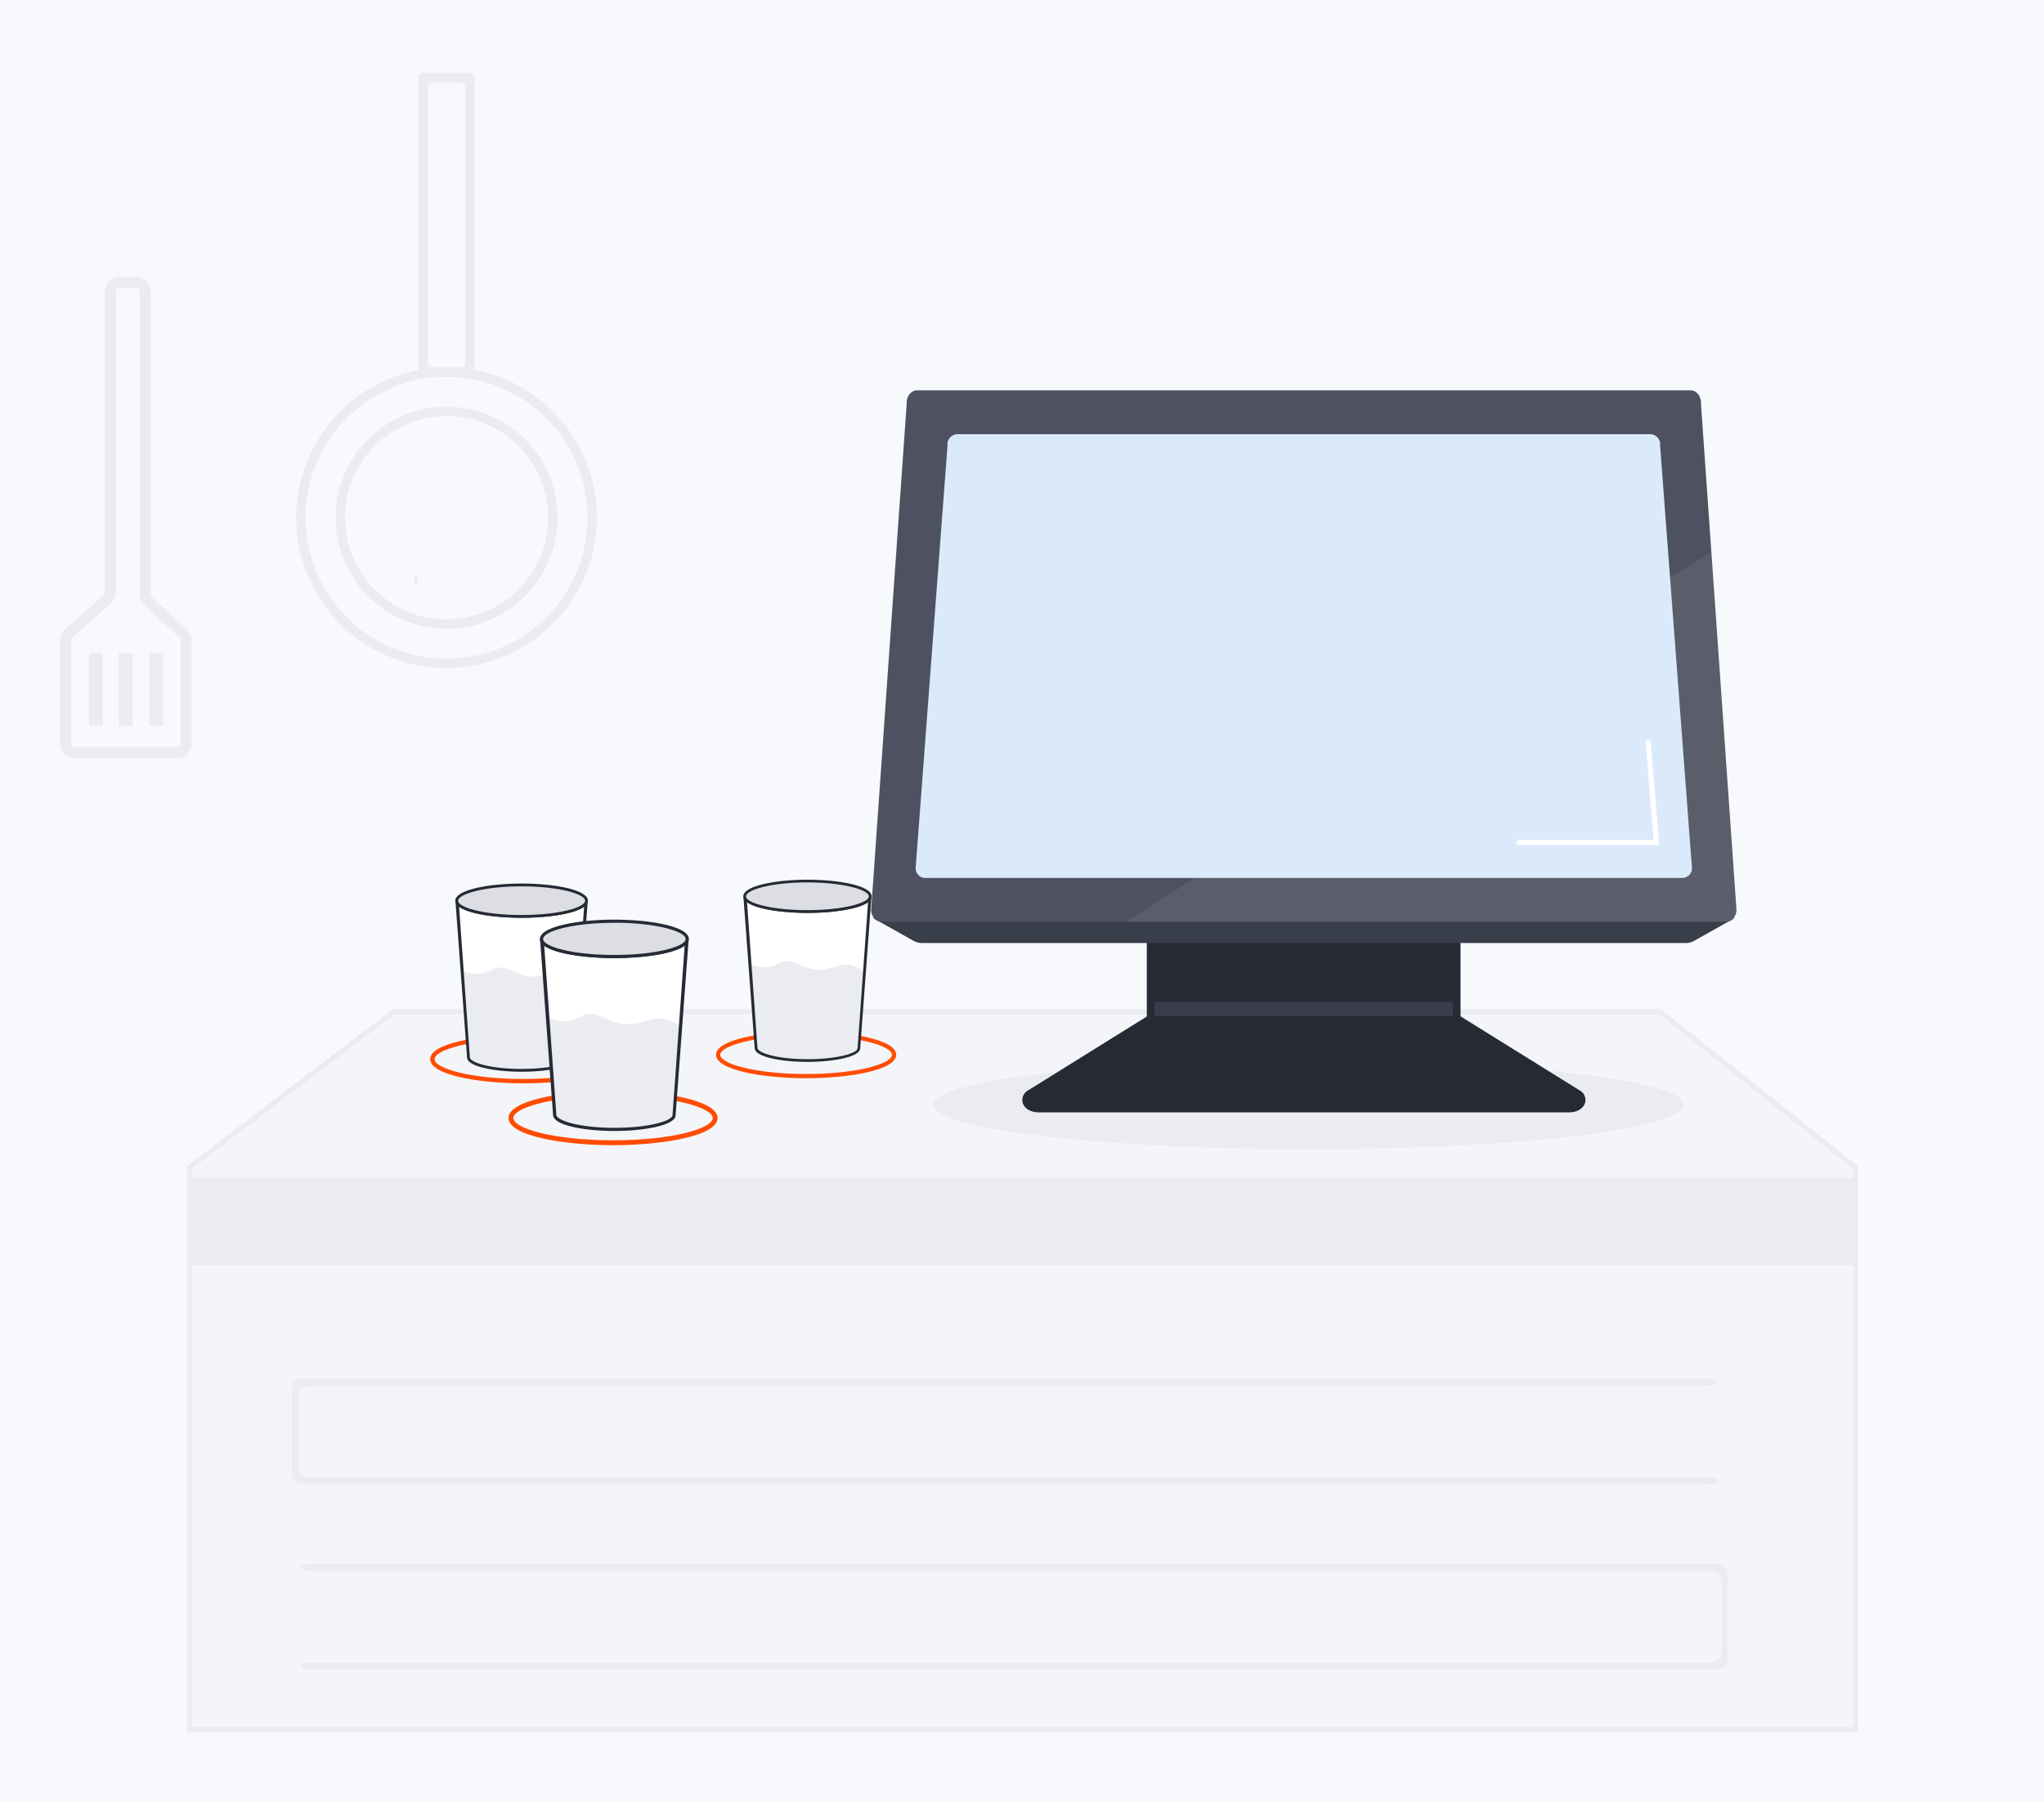
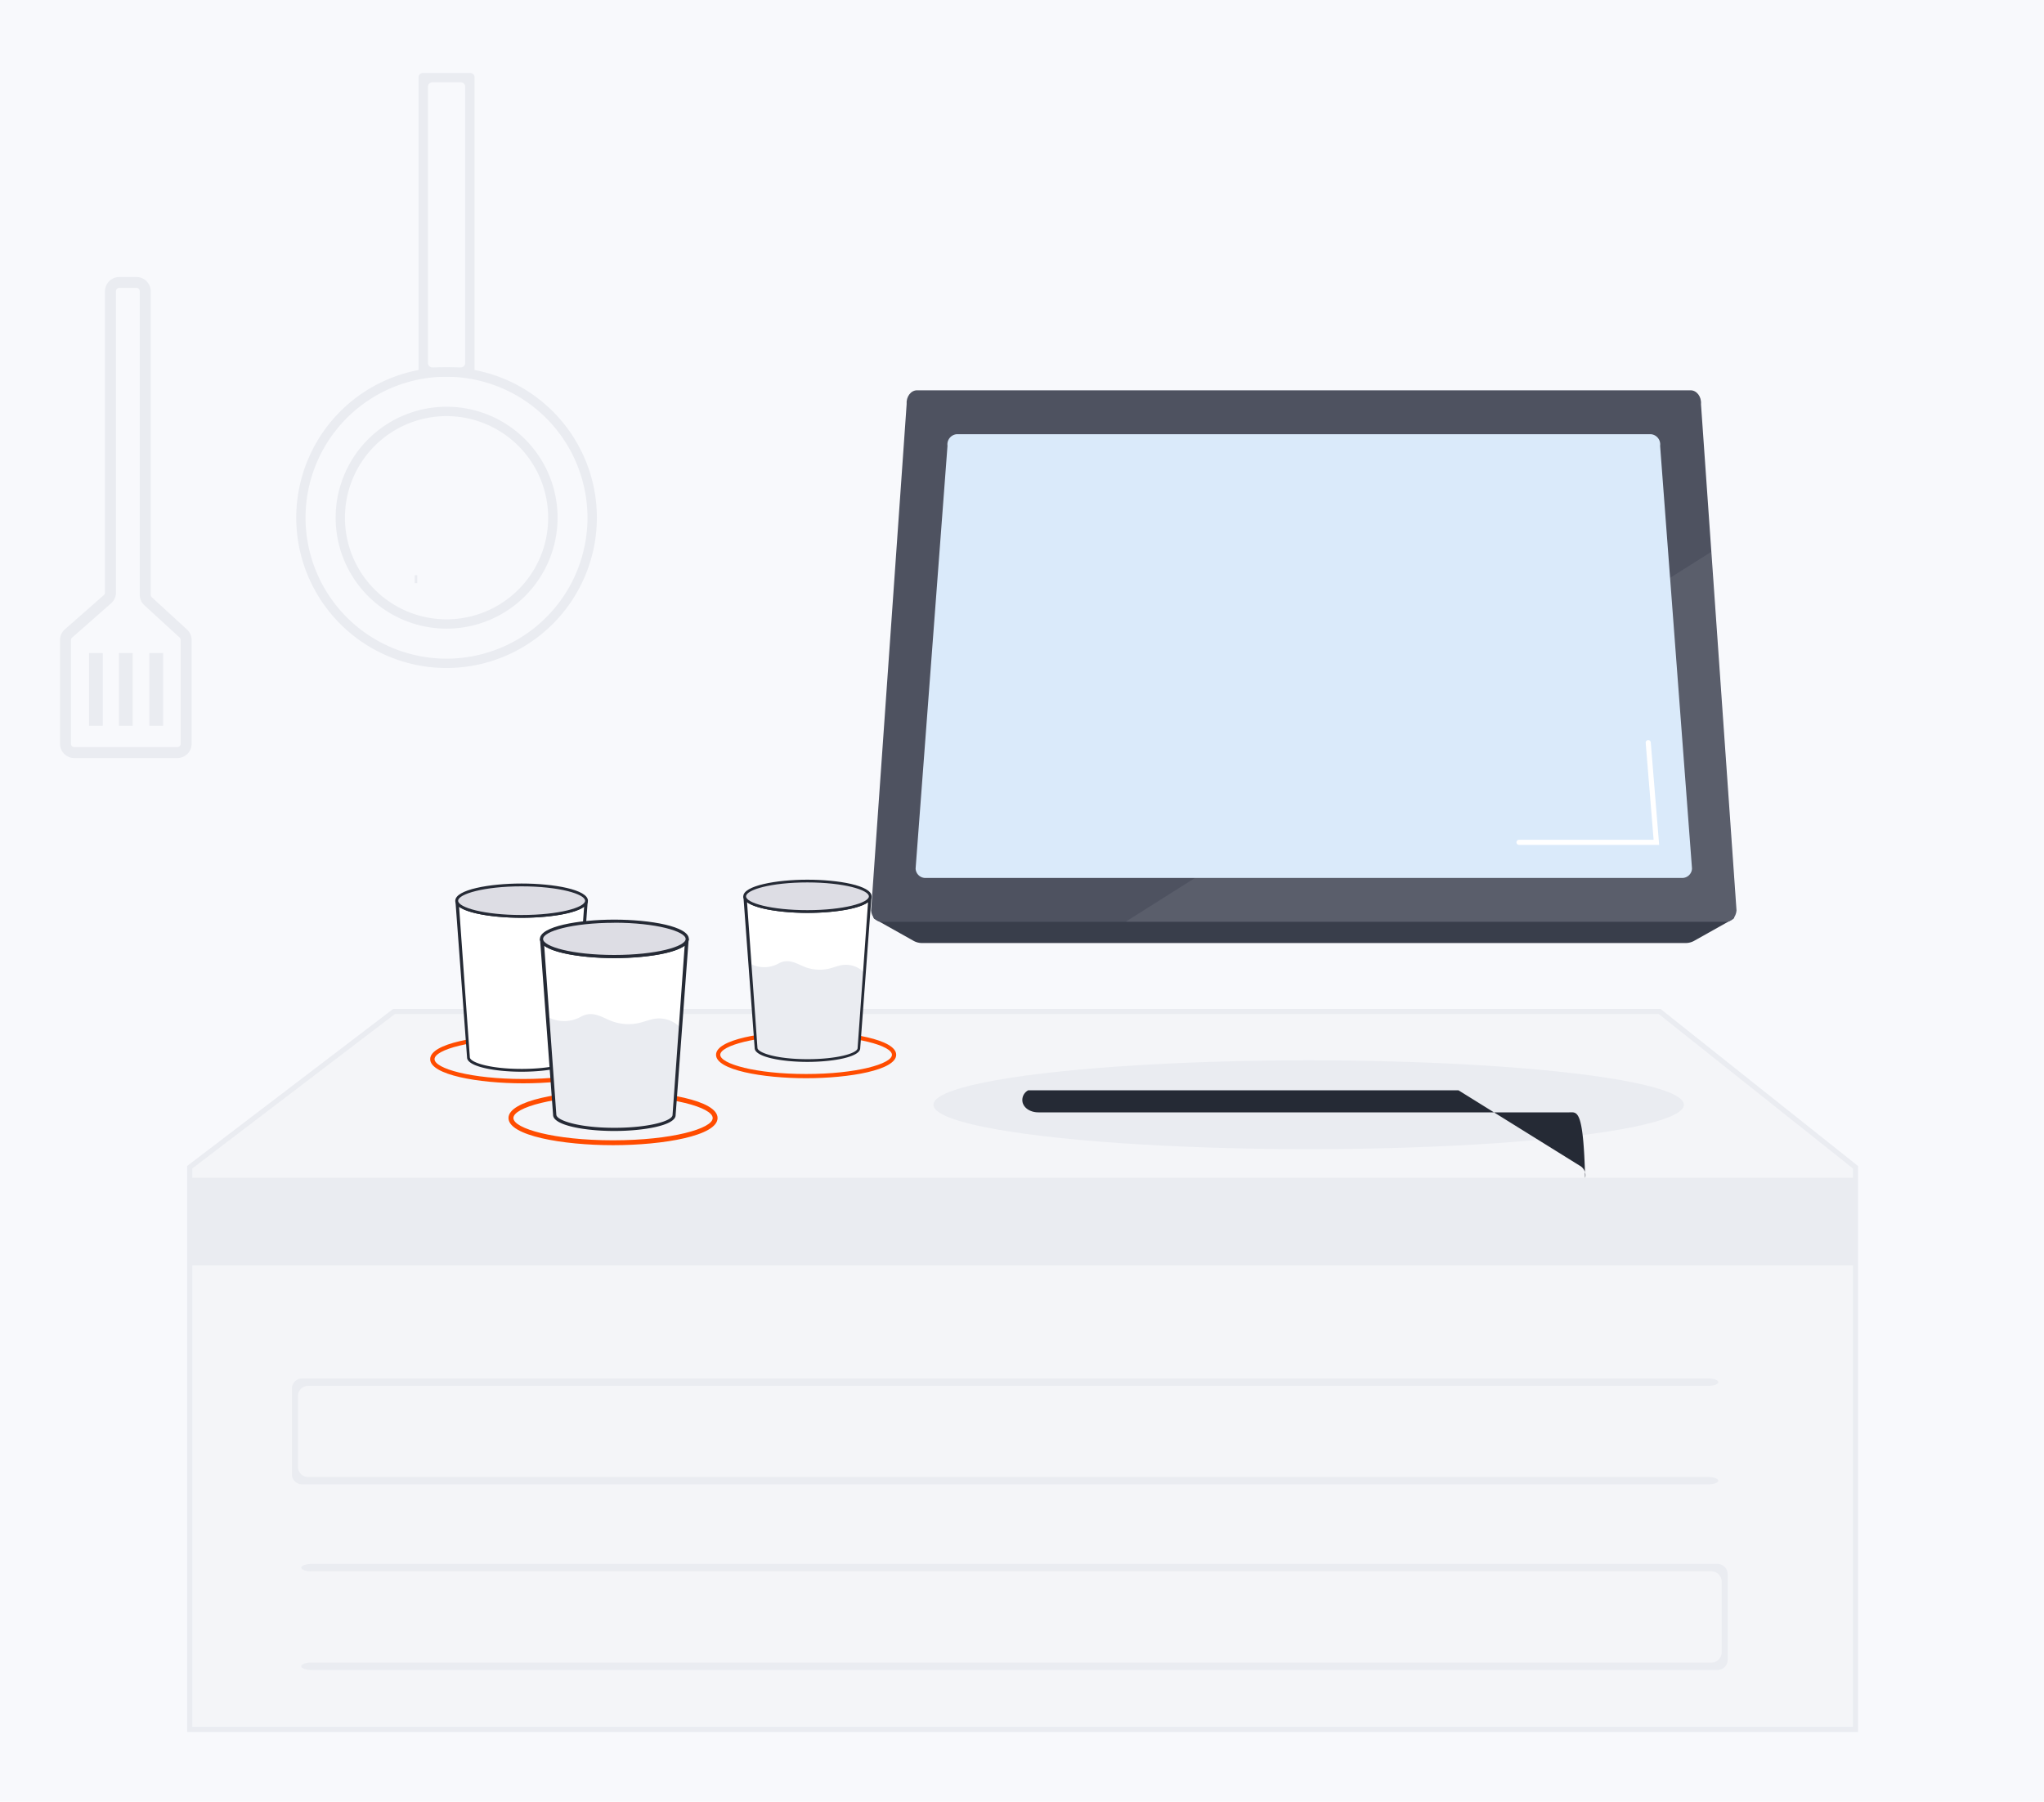
<svg xmlns="http://www.w3.org/2000/svg" width="800" height="705.12" viewBox="0 0 800 705.12">
  <defs>
    <style>.a{fill:#f8f9fc;}.b{fill:#c9cad3;opacity:0.1;}.c,.i,.n{fill:none;stroke-miterlimit:10;}.c,.i{stroke:#eaecf1;}.c,.n{stroke-width:2px;}.d,.l{fill:#eaecf1;}.e{fill:#ff4c00;}.f{fill:#fff;}.g{fill:#252a35;}.h{fill:#dddde4;}.j{fill:#393e4b;}.k{fill:#4e5260;}.l{opacity:0.08;}.m{fill:#daeafa;}.n{stroke:#fff;stroke-linecap:round;}</style>
  </defs>
  <title>flex-01</title>
  <rect class="a" x="-19.5" y="-114.38" width="839" height="839" />
  <polygon class="b" points="650.12 396.32 649.58 395.88 154.22 395.88 75.05 456.23 74.27 456.83 74.27 493.26 74.27 577.29 74.27 676.87 726.23 676.87 726.23 577.29 726.23 493.26 726.23 456.85 650.12 396.32" />
  <polygon class="c" points="650.12 396.32 649.58 395.88 154.22 395.88 75.05 456.23 74.27 456.83 74.27 493.26 74.27 577.29 74.27 676.87 726.23 676.87 726.23 577.29 726.23 493.26 726.23 456.85 650.12 396.32" />
  <rect class="d" x="74.27" y="460.97" width="652.03" height="34.26" />
  <ellipse class="d" cx="512.19" cy="432.38" rx="146.86" ry="17.38" />
  <path class="d" d="M672.53,579.53c0,.8-1.8,1.44-4,1.44H118.25a4,4,0,0,1-4-4V543.52a4,4,0,0,1,4-4H668.53c2.2,0,4,.65,4,1.44s-1.8,1.45-4,1.45H120.61a4,4,0,0,0-4,4v27.68a4,4,0,0,0,4,4H668.53C670.73,578.09,672.53,578.74,672.53,579.53Z" />
  <path class="d" d="M676.2,649.6a4,4,0,0,1-4,4H121.91c-2.2,0-4-.65-4-1.44s1.8-1.45,4-1.45H669.83a4,4,0,0,0,4-4V619a4,4,0,0,0-4-4H121.91c-2.2,0-4-.65-4-1.44s1.8-1.45,4-1.45H672.2a4,4,0,0,1,4,4Z" />
  <path class="e" d="M204.79,424c-17.65,0-36.42-3.31-36.42-9.47s18.77-9.46,36.42-9.46,36.42,3.31,36.42,9.46S222.44,424,204.79,424Zm0-17.24c-20.46,0-34.71,4.1-34.71,7.77s14.25,7.77,34.71,7.77,34.71-4.09,34.71-7.77S225.25,406.79,204.79,406.79Z" />
  <path class="f" d="M229.53,352.54l-4.59,61.32c0,2.79-9.32,5.05-20.83,5.05s-20.76-2.26-20.76-5.05l-4.59-61.32c0,3.4,11.38,6.13,25.35,6.13S229.53,355.94,229.53,352.54Z" />
-   <path class="d" d="M225.26,414.26s-2.86,4.59-20.83,5.06c-17.35.45-21.31-5.06-21.31-5.06L181.52,380a12.05,12.05,0,0,0,10.95-.37c3.56-2,6.38-.42,9.66,1.07a16.72,16.72,0,0,0,10.48,1.11c1.6-.36,3.15-1,4.75-1.33a10.18,10.18,0,0,1,10,3.3Z" />
  <path class="g" d="M204.11,419.46c-10.33,0-21.31-2-21.31-5.6l-4.51-60.73a2,2,0,0,1-.09-.59l1.1-.08.07.44c.87,2.54,10.79,5.22,24.74,5.22s23.94-2.69,24.81-5.22l.07-.44,1.1.08a2,2,0,0,1-.09.59l-4.51,60.81C225.49,417.5,214.48,419.46,204.11,419.46Zm-24.43-64.57,4.21,58.88c0,2,7.7,4.59,20.22,4.59,11.95,0,20.28-2.37,20.28-4.5l4.22-59c-3.81,2.83-14.41,4.33-24.5,4.33S183.49,357.72,179.68,354.89Z" />
  <path class="h" d="M229.53,352.54c0,3.4-11.38,6.13-25.42,6.13s-25.35-2.73-25.35-6.13,11.38-6.19,25.35-6.19S229.53,349.15,229.53,352.54Z" />
  <path class="g" d="M204.11,359.22c-12.56,0-25.91-2.34-25.91-6.68s13.35-6.74,25.91-6.74,26,2.36,26,6.74S216.7,359.22,204.11,359.22Zm0-12.32c-14.61,0-24.8,3-24.8,5.64s10.19,5.58,24.8,5.58S229,355.18,229,352.54,218.77,346.9,204.11,346.9Z" />
  <path class="e" d="M239.94,448.21c-19.84,0-40.92-3.72-40.92-10.63s21.08-10.64,40.92-10.64,40.91,3.72,40.91,10.64S259.77,448.21,239.94,448.21Zm0-19.36c-23,0-39,4.6-39,8.73s16,8.72,39,8.72,39-4.6,39-8.72S262.91,428.85,239.94,428.85Z" />
  <path class="f" d="M269,367.47l-5.16,68.88c0,3.14-10.47,5.68-23.4,5.68s-23.32-2.54-23.32-5.68l-5.16-68.88c0,3.82,12.78,6.88,28.48,6.88S269,371.29,269,367.47Z" />
  <path class="d" d="M264.18,436.8s-3.21,5.16-23.4,5.68c-19.49.51-23.94-5.68-23.94-5.68l-1.79-38.44a13.53,13.53,0,0,0,12.29-.41c4-2.22,7.17-.48,10.86,1.2A18.8,18.8,0,0,0,250,400.4c1.8-.41,3.54-1.08,5.34-1.5a11.45,11.45,0,0,1,11.3,3.71Z" />
  <path class="g" d="M240.42,442.65c-11.61,0-23.95-2.21-23.95-6.3l-5.06-68.22a2.39,2.39,0,0,1-.09-.66l1.23-.09.08.5c1,2.85,12.11,5.85,27.79,5.85s26.89-3,27.87-5.86l.08-.49,1.23.09a2.07,2.07,0,0,1-.1.66l-5.07,68.32C264.44,440.44,252.07,442.65,240.42,442.65ZM213,370.11l4.74,66.14c0,2.22,8.64,5.16,22.71,5.16,13.42,0,22.78-2.67,22.78-5.06l4.74-66.24c-4.28,3.18-16.18,4.86-27.52,4.86S217.25,373.29,213,370.11Z" />
  <path class="h" d="M269,367.47c0,3.82-12.79,6.88-28.56,6.88s-28.48-3.06-28.48-6.88,12.78-7,28.48-7S269,363.66,269,367.47Z" />
  <path class="g" d="M240.42,375c-14.11,0-29.1-2.62-29.1-7.5s15-7.57,29.1-7.57,29.18,2.65,29.18,7.57S254.57,375,240.42,375Zm0-13.83c-16.42,0-27.86,3.34-27.86,6.33s11.44,6.26,27.86,6.26,27.94-3.3,27.94-6.26S256.88,361.14,240.42,361.14Z" />
  <path class="e" d="M315.5,422c-17.09,0-35.25-3.21-35.25-9.17s18.16-9.17,35.25-9.17,35.26,3.21,35.26,9.17S332.59,422,315.5,422Zm0-16.69c-19.8,0-33.6,4-33.6,7.52s13.8,7.52,33.6,7.52,33.6-4,33.6-7.52S335.3,405.32,315.5,405.32Z" />
  <path class="f" d="M340.64,350.83l-4.45,59.35c0,2.7-9,4.89-20.16,4.89s-20.1-2.19-20.1-4.89l-4.44-59.35c0,3.28,11,5.92,24.54,5.92S340.64,354.11,340.64,350.83Z" />
  <path class="d" d="M336.5,410.57s-2.76,4.44-20.16,4.89c-16.8.44-20.63-4.89-20.63-4.89l-1.55-33.13a11.66,11.66,0,0,0,10.6-.36c3.44-1.9,6.18-.4,9.35,1a16.22,16.22,0,0,0,10.14,1.08c1.56-.35,3.05-.93,4.6-1.3a9.89,9.89,0,0,1,9.74,3.21Z" />
  <path class="g" d="M316,415.61c-10,0-20.63-1.91-20.63-5.43L291,351.39a2.1,2.1,0,0,1-.08-.56l1.06-.09.07.44c.84,2.45,10.44,5,23.95,5s23.17-2.59,24-5.05l.07-.43,1.06.09a1.77,1.77,0,0,1-.08.56l-4.37,58.87C336.73,413.7,326.06,415.61,316,415.61ZM292.38,353.1l4.08,57c0,1.91,7.45,4.45,19.57,4.45,11.57,0,19.63-2.3,19.63-4.36l4.09-57.08c-3.69,2.73-13.95,4.19-23.72,4.19S296.06,355.83,292.38,353.1Z" />
  <path class="h" d="M340.64,350.83c0,3.28-11,5.92-24.61,5.92s-24.54-2.64-24.54-5.92,11-6,24.54-6S340.64,347.54,340.64,350.83Z" />
  <path class="g" d="M316,357.29c-12.16,0-25.08-2.27-25.08-6.46s12.92-6.53,25.08-6.53,25.14,2.28,25.14,6.53S328.22,357.29,316,357.29Zm0-11.92c-14.15,0-24,2.87-24,5.46s9.86,5.39,24,5.39,24.07-2.85,24.07-5.39S330.22,345.37,316,345.37Z" />
  <line class="i" x1="162.81" y1="225.12" x2="162.81" y2="228.22" />
-   <path class="g" d="M571.64,406H448.84V348.18h122.8Z" />
-   <path class="g" d="M614.22,435.36H406.42c-3,0-5.51-1.52-6.16-3.79a4.28,4.28,0,0,1,2.16-4.83l47.33-29.45H570.83l.41.24,47,29.22a4.28,4.28,0,0,1,2.16,4.82C619.72,433.84,617.24,435.36,614.22,435.36Z" />
-   <rect class="j" x="451.85" y="392.19" width="116.78" height="5.39" />
+   <path class="g" d="M614.22,435.36H406.42c-3,0-5.51-1.52-6.16-3.79a4.28,4.28,0,0,1,2.16-4.83H570.83l.41.24,47,29.22a4.28,4.28,0,0,1,2.16,4.82C619.72,433.84,617.24,435.36,614.22,435.36Z" />
  <path class="j" d="M360.88,369.09H659.74a6.8,6.8,0,0,0,3.36-.88l15.22-8.54a.89.89,0,0,0-.43-1.66H342.74a.89.89,0,0,0-.44,1.66l15.24,8.55A6.85,6.85,0,0,0,360.88,369.09Z" />
  <path class="k" d="M675.6,360.79H345c-2.09,0-3.84-1.91-4.06-4.41l13.91-198.19c-.24-2.9,1.64-5.43,4.06-5.43H661.69c2.42,0,4.31,2.53,4.06,5.43l13.9,198.19C679.44,358.89,677.69,360.79,675.6,360.79Z" />
  <path class="l" d="M669.72,216l9.93,141.6a3.17,3.17,0,0,1-2.89,3.15H440.58Z" />
  <path class="m" d="M658.59,343.62H362a3.84,3.84,0,0,1-3.64-3.69l12.48-165.46a4,4,0,0,1,3.63-4.53H646.12a4,4,0,0,1,3.63,4.53l12.48,165.46A3.84,3.84,0,0,1,658.59,343.62Z" />
  <polyline class="n" points="594.53 329.68 648.29 329.68 645.1 290.65" />
  <path class="d" d="M184.05,147.46H165.53a1.7,1.7,0,0,1-1.7-1.69V30.25a1.69,1.69,0,0,1,1.7-1.69h18.52a1.69,1.69,0,0,1,1.69,1.69V145.77A1.69,1.69,0,0,1,184.05,147.46ZM169.2,143.8h11.18a1.69,1.69,0,0,0,1.69-1.69V33.91a1.7,1.7,0,0,0-1.69-1.7H169.2a1.7,1.7,0,0,0-1.69,1.7v108.2A1.69,1.69,0,0,0,169.2,143.8Z" />
  <path class="d" d="M174.79,261.45a58.83,58.83,0,1,1,58.82-58.82A58.89,58.89,0,0,1,174.79,261.45Zm0-114a55.17,55.17,0,1,0,55.14,55.17A55.23,55.23,0,0,0,174.79,147.46Z" />
  <path class="d" d="M174.79,246.05a43.43,43.43,0,1,1,43.44-43.42A43.48,43.48,0,0,1,174.79,246.05Zm0-83.19a39.77,39.77,0,1,0,39.76,39.77A39.81,39.81,0,0,0,174.79,162.86Z" />
  <path class="d" d="M46.7,108.42h6.68A5.62,5.62,0,0,1,59,114V232.76a1.3,1.3,0,0,0,.42,1l13.77,12.63A5.65,5.65,0,0,1,75,250.49v40.59a5.62,5.62,0,0,1-5.62,5.62H29.09a5.62,5.62,0,0,1-5.61-5.62V250.54a5.65,5.65,0,0,1,1.91-4.23l15.25-13.4a1.34,1.34,0,0,0,.44-1V114A5.62,5.62,0,0,1,46.7,108.42Zm22.68,184a1.32,1.32,0,0,0,1.32-1.32V250.49a1.32,1.32,0,0,0-.43-1L56.51,236.9a5.59,5.59,0,0,1-1.82-4.14V114a1.32,1.32,0,0,0-1.31-1.32H46.7A1.31,1.31,0,0,0,45.39,114V231.92a5.6,5.6,0,0,1-1.92,4.22L28.23,249.55a1.3,1.3,0,0,0-.45,1v40.54a1.32,1.32,0,0,0,1.31,1.32Z" />
  <rect class="d" x="58.46" y="255.6" width="5.39" height="28.51" rx="0.11" transform="translate(122.3 539.7) rotate(180)" />
  <rect class="d" x="46.54" y="255.6" width="5.39" height="28.51" rx="0.09" transform="translate(98.47 539.7) rotate(180)" />
  <rect class="d" x="34.84" y="255.6" width="5.39" height="28.51" rx="0.12" transform="translate(75.07 539.7) rotate(180)" />
</svg>